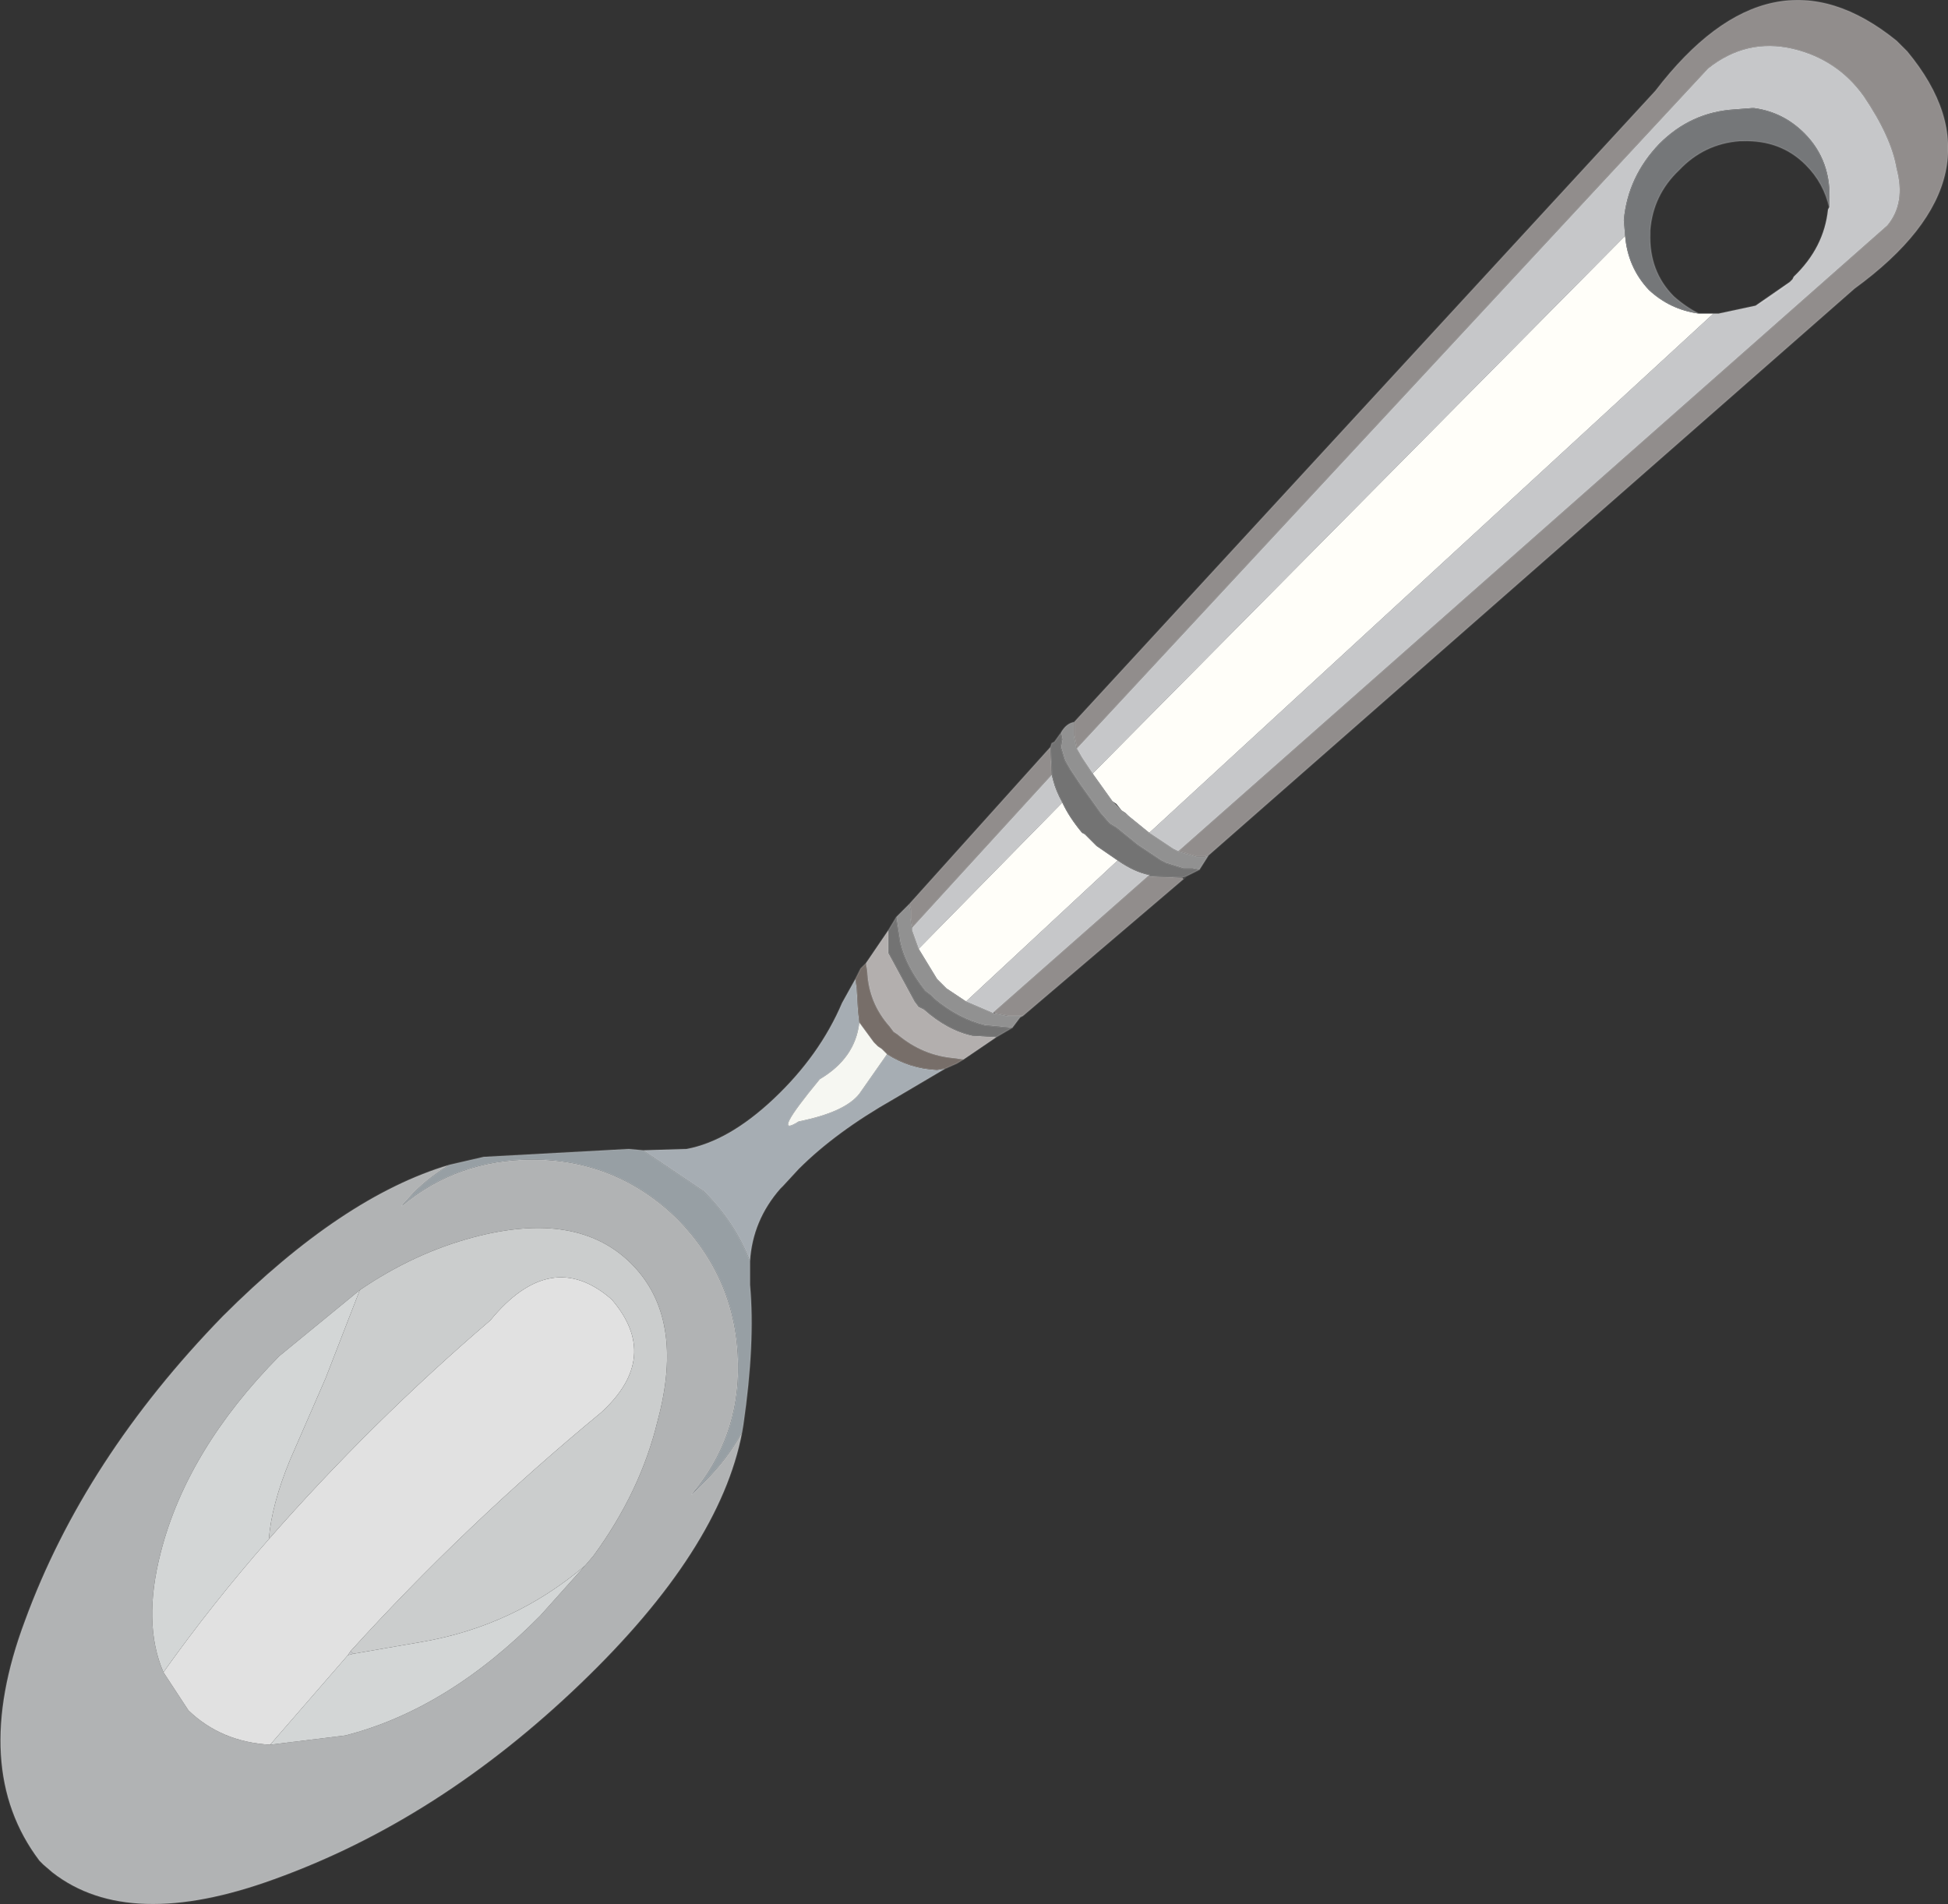
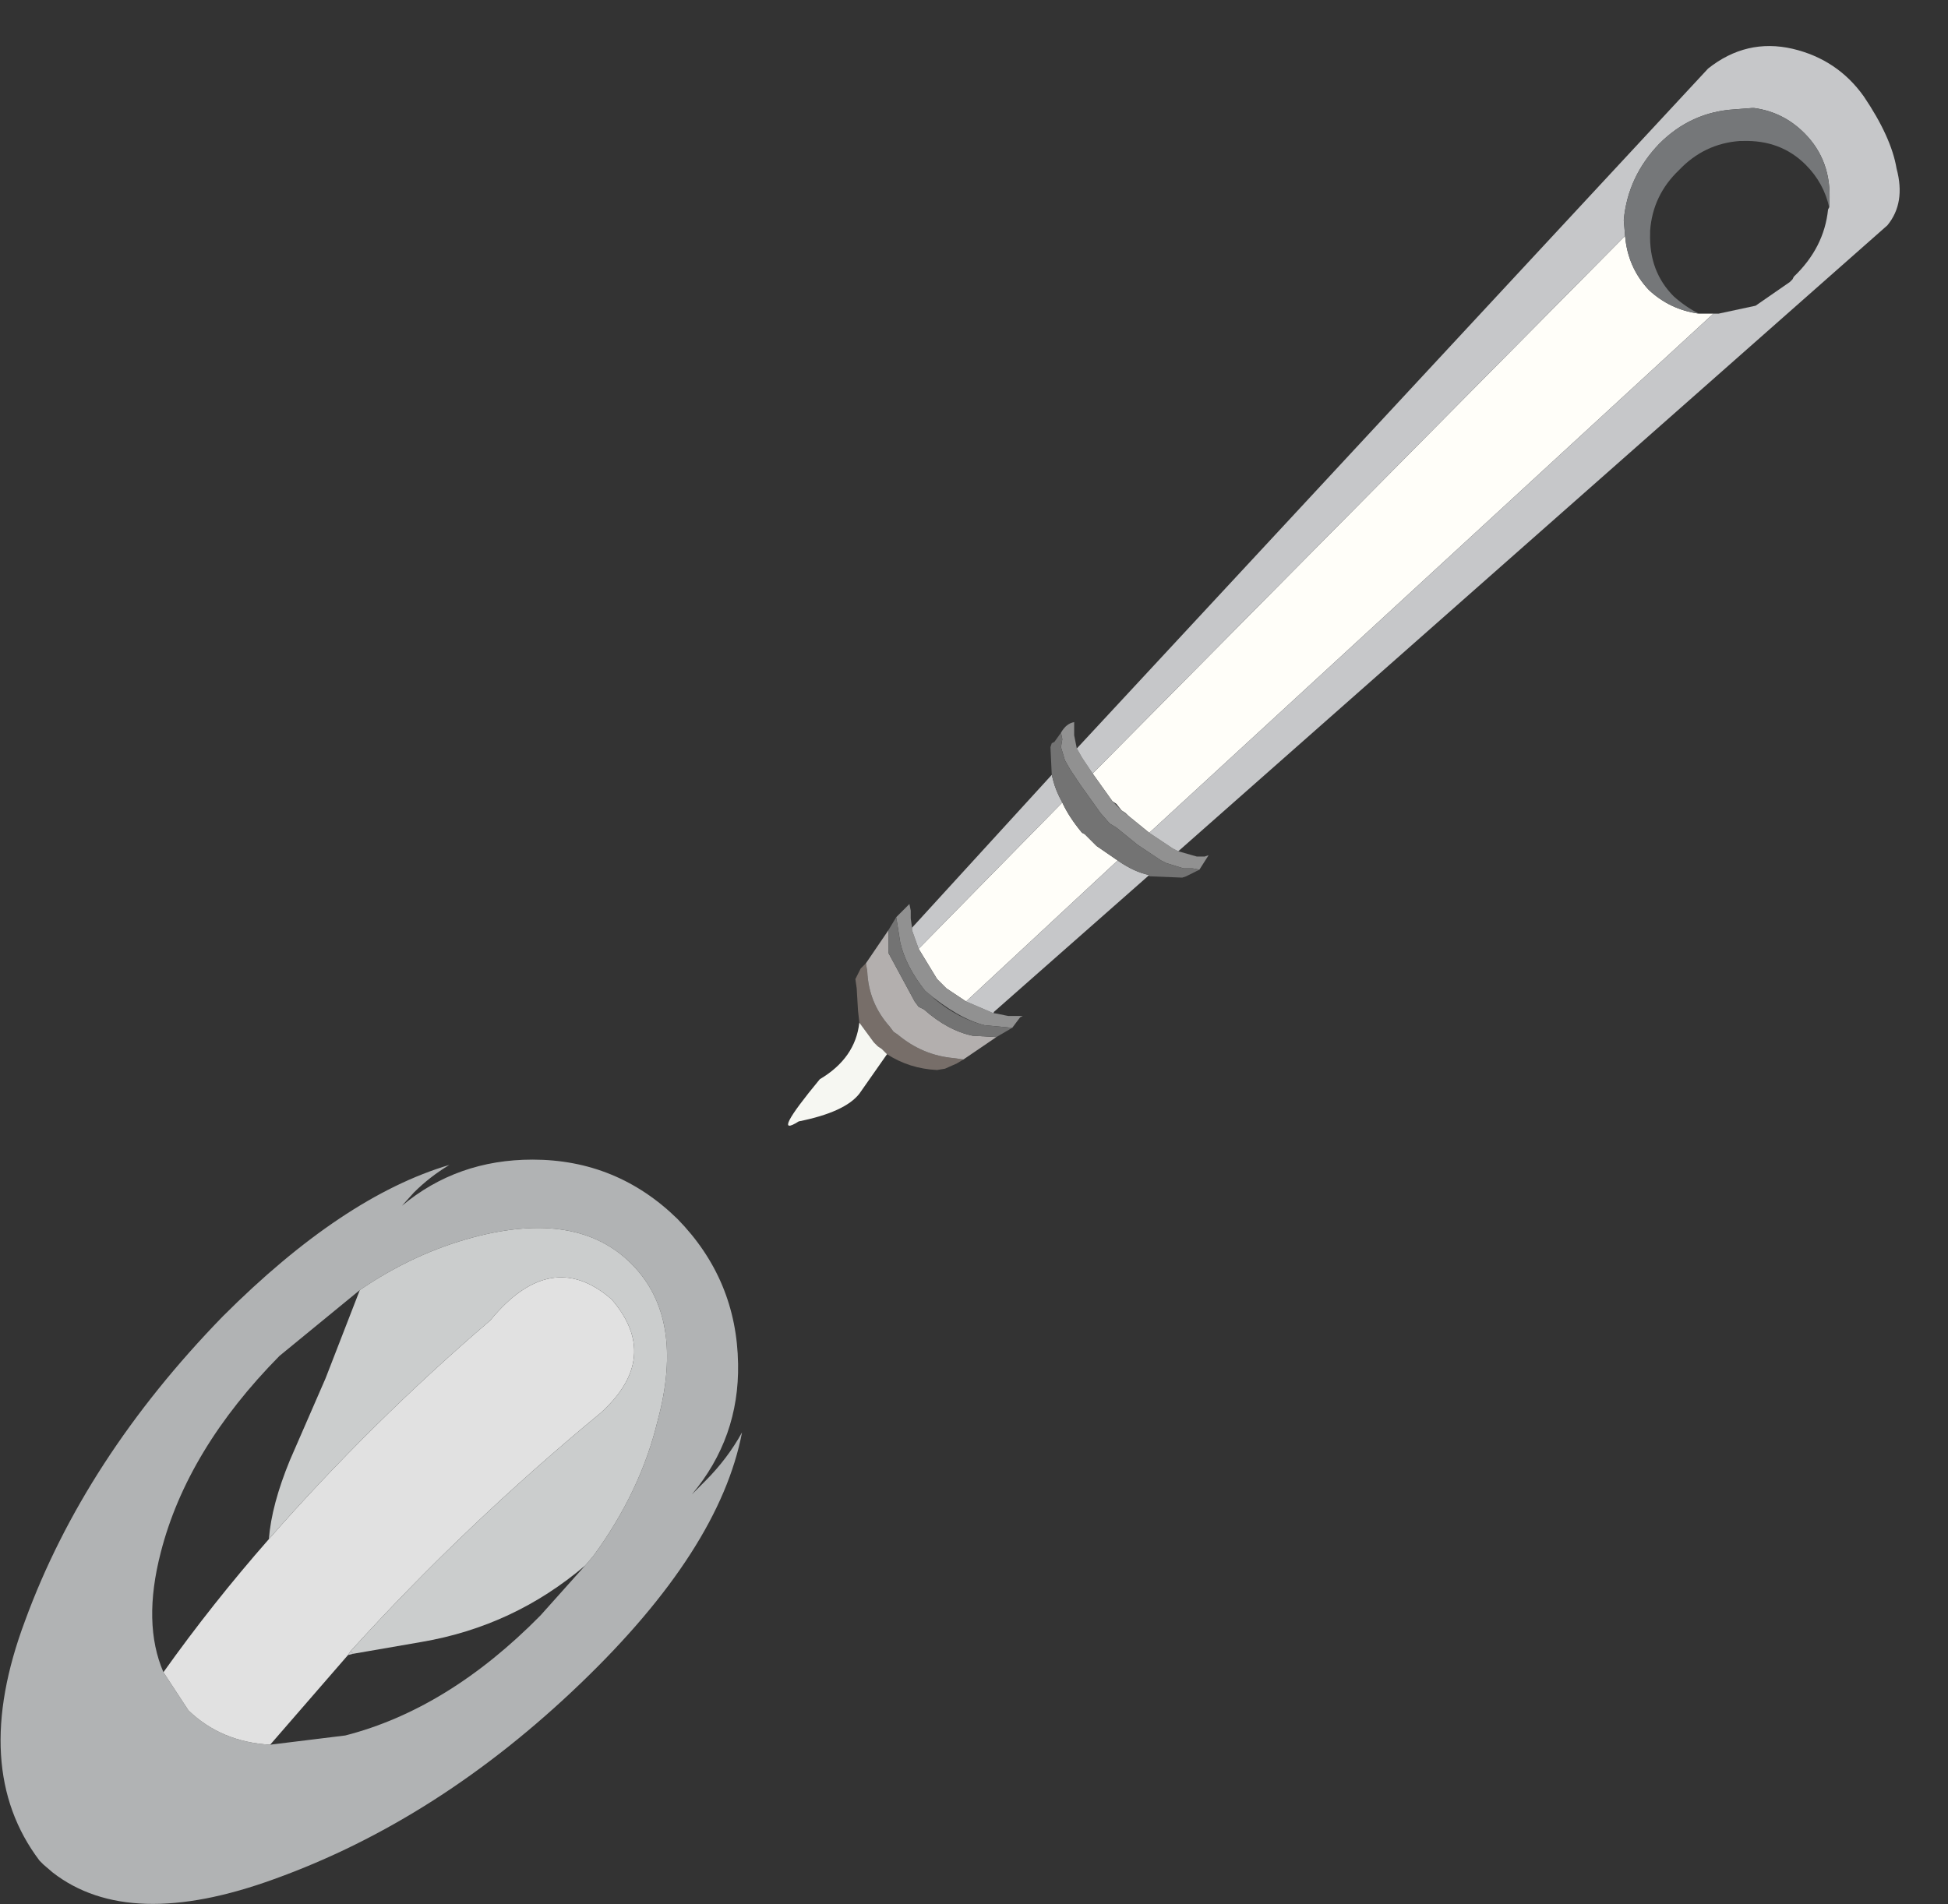
<svg xmlns="http://www.w3.org/2000/svg" height="72.25px" width="73.9px">
  <rect width="100%" height="100%" fill="#333333" stroke="none" />
  <g transform="matrix(1.0, 0.0, 0.0, 1.0, 36.95, 36.15)">
    <path d="M-19.9 8.05 Q-23.95 9.25 -28.5 13.8 -33.75 19.2 -36.0 25.35 -38.1 30.95 -35.45 34.45 L-35.3 34.6 -34.95 34.9 Q-32.05 37.15 -26.55 35.15 -20.3 32.9 -14.9 27.7 -9.65 22.65 -8.8 18.2 -9.35 19.2 -10.2 20.05 L-10.7 20.55 Q-8.9 18.4 -8.95 15.6 -9.0 12.4 -11.25 10.1 -13.55 7.85 -16.75 7.85 -19.6 7.85 -21.7 9.6 L-21.25 9.1 Q-20.65 8.5 -19.9 8.05 M-26.7 30.05 Q-28.55 29.95 -29.8 28.75 L-30.75 27.3 Q-31.55 25.45 -30.85 22.75 -29.85 18.85 -26.35 15.3 L-23.3 12.8 Q-21.25 11.4 -19.0 10.8 -15.05 9.75 -13.0 11.8 -10.95 13.85 -12.0 17.75 -12.65 20.45 -14.45 22.9 L-14.75 23.25 -16.45 25.15 Q-19.95 28.7 -23.85 29.7 L-26.7 30.05" fill="#b1b3b4" fill-rule="evenodd" stroke="none" />
    <path d="M-30.75 27.3 L-29.8 28.75 Q-28.55 29.95 -26.7 30.05 L-23.75 26.65 -23.65 26.5 Q-19.3 21.7 -14.15 17.45 -11.85 15.35 -13.75 13.15 -16.05 11.15 -18.35 13.95 -22.9 17.85 -26.75 22.25 -28.9 24.7 -30.75 27.3" fill="#e1e1e1" fill-rule="evenodd" stroke="none" />
    <path d="M-23.65 26.5 L-23.75 26.65 -23.55 26.6 -23.65 26.5" fill="#cacbce" fill-rule="evenodd" stroke="none" />
-     <path d="M-26.7 30.05 L-23.85 29.7 Q-19.95 28.7 -16.45 25.15 L-14.75 23.25 Q-17.45 25.55 -20.95 26.15 L-23.55 26.6 -23.75 26.65 -26.7 30.05 M-23.3 12.8 L-26.35 15.3 Q-29.85 18.85 -30.85 22.75 -31.55 25.45 -30.75 27.3 -28.9 24.7 -26.75 22.25 -26.65 20.95 -25.95 19.25 L-24.6 16.15 -23.3 12.8" fill="#d3d6d6" fill-rule="evenodd" stroke="none" />
    <path d="M-14.75 23.25 L-14.45 22.9 Q-12.65 20.45 -12.0 17.75 -10.95 13.85 -13.0 11.8 -15.05 9.75 -19.0 10.8 -21.25 11.4 -23.3 12.8 L-24.6 16.15 -25.95 19.25 Q-26.65 20.95 -26.75 22.25 -22.9 17.85 -18.35 13.95 -16.05 11.15 -13.75 13.15 -11.85 15.35 -14.15 17.45 -19.3 21.7 -23.65 26.5 L-23.55 26.6 -20.95 26.15 Q-17.45 25.55 -14.75 23.25" fill="#cbcdcd" fill-rule="evenodd" stroke="none" />
-     <path d="M-8.8 18.2 L-8.75 17.9 Q-8.3 14.8 -8.5 12.6 L-8.5 11.7 Q-9.05 10.25 -10.25 9.05 L-12.55 7.5 -13.1 7.45 -18.6 7.75 -19.9 8.05 Q-20.65 8.5 -21.25 9.1 L-21.7 9.6 Q-19.6 7.85 -16.75 7.85 -13.55 7.85 -11.25 10.1 -9.0 12.4 -8.95 15.6 -8.9 18.4 -10.7 20.55 L-10.2 20.05 Q-9.35 19.2 -8.8 18.2" fill="#979fa4" fill-rule="evenodd" stroke="none" />
-     <path d="M-8.5 11.7 Q-8.4 10.15 -7.35 8.95 L-7.25 8.85 -6.65 8.2 Q-5.25 6.8 -3.05 5.55 L-1.1 4.4 -1.4 4.45 Q-2.45 4.4 -3.3 3.85 L-4.35 5.35 Q-4.9 6.05 -6.65 6.4 -7.75 7.1 -5.85 4.8 -4.5 4.0 -4.35 2.65 L-4.4 2.2 -4.45 1.35 -4.5 1.0 -5.0 1.9 Q-5.85 3.9 -7.6 5.55 -9.3 7.15 -10.9 7.45 L-12.55 7.5 -10.25 9.05 Q-9.05 10.25 -8.5 11.7" fill="#a6adb3" fill-rule="evenodd" stroke="none" />
    <path d="M-1.1 4.4 L-0.65 4.2 -0.4 4.05 -0.75 4.0 Q-1.95 3.9 -2.9 3.1 L-3.05 3.0 -3.2 2.8 Q-4.0 1.9 -4.05 0.7 L-4.1 0.4 -4.3 0.6 -4.5 1.0 -4.45 1.35 -4.4 2.2 -4.35 2.65 -3.8 3.4 -3.65 3.55 -3.5 3.65 -3.3 3.85 Q-2.45 4.4 -1.4 4.45 L-1.1 4.4" fill="#776e69" fill-rule="evenodd" stroke="none" />
    <path d="M-3.3 3.85 L-3.5 3.65 -3.65 3.55 -3.8 3.4 -4.35 2.65 Q-4.5 4.0 -5.85 4.8 -7.75 7.1 -6.65 6.4 -4.9 6.05 -4.35 5.35 L-3.3 3.85" fill="#f6f7f2" fill-rule="evenodd" stroke="none" />
    <path d="M-0.4 4.05 L0.85 3.2 -0.05 3.15 Q-1.0 2.95 -1.9 2.15 L-2.1 2.05 -2.25 1.85 -3.25 0.0 -3.25 -0.85 -4.1 0.4 -4.05 0.7 Q-4.0 1.9 -3.2 2.8 L-3.05 3.0 -2.9 3.1 Q-1.95 3.9 -0.75 4.0 L-0.4 4.05" fill="#b3afae" fill-rule="evenodd" stroke="none" />
    <path d="M-2.1 -0.15 L-1.4 1.0 -1.2 1.2 -1.05 1.35 -0.3 1.85 5.45 -3.5 4.65 -4.05 4.6 -4.1 4.3 -4.4 4.2 -4.5 4.1 -4.55 Q3.6 -5.15 3.35 -5.7 L-2.1 -0.15 M5.25 -5.75 L5.4 -5.65 5.6 -5.4 5.75 -5.3 5.85 -5.2 6.65 -4.55 28.05 -24.25 27.5 -24.25 Q26.4 -24.4 25.6 -25.15 24.8 -26.0 24.7 -27.2 L4.5 -6.8 5.25 -5.75" fill="#fffef9" fill-rule="evenodd" stroke="none" />
-     <path d="M1.45 2.85 L1.75 2.45 1.85 2.4 1.65 2.4 1.3 2.4 0.8 2.3 0.75 2.3 -0.3 1.85 -1.05 1.35 -1.2 1.2 -1.4 1.0 -2.1 -0.15 -2.35 -0.85 -2.35 -0.95 -2.4 -1.3 -2.4 -1.6 -2.45 -1.85 -2.5 -1.8 -2.95 -1.35 -2.8 -0.4 Q-2.6 0.5 -1.85 1.45 L-1.65 1.6 -1.5 1.75 Q-0.6 2.5 0.4 2.75 L1.45 2.85 M8.55 -3.15 L8.9 -3.7 8.75 -3.65 8.45 -3.65 7.75 -3.85 7.55 -3.95 6.65 -4.55 5.85 -5.2 5.6 -5.4 5.25 -5.75 4.5 -6.8 4.1 -7.4 3.9 -7.75 3.8 -8.25 3.8 -8.55 3.8 -8.75 Q3.5 -8.7 3.3 -8.35 L3.35 -8.1 3.3 -7.8 3.45 -7.3 3.65 -6.95 4.05 -6.35 4.8 -5.3 5.15 -4.9 5.4 -4.75 6.2 -4.1 7.1 -3.5 7.3 -3.4 7.95 -3.2 8.3 -3.2 8.55 -3.15" fill="#919191" fill-rule="evenodd" stroke="none" />
-     <path d="M1.85 2.4 L7.95 -2.8 7.9 -2.85 6.65 -2.9 6.65 -2.95 0.75 2.25 0.8 2.3 1.3 2.4 1.65 2.4 1.85 2.4 M8.9 -3.7 L33.4 -25.2 Q39.3 -29.5 35.4 -34.2 L35.2 -34.4 35.0 -34.6 Q30.25 -38.45 25.85 -32.7 L3.8 -8.75 3.8 -8.55 3.8 -8.25 3.9 -7.75 27.85 -33.55 Q29.3 -34.7 31.05 -34.3 32.75 -33.9 33.75 -32.5 34.8 -30.95 35.0 -29.75 35.35 -28.45 34.65 -27.6 L7.75 -3.85 8.45 -3.65 8.75 -3.65 8.9 -3.7 M2.9 -7.8 L-2.45 -1.85 -2.4 -1.6 -2.4 -1.3 -2.35 -0.95 2.95 -6.75 2.9 -7.8" fill="#918d8c" fill-rule="evenodd" stroke="none" />
+     <path d="M1.45 2.85 L1.75 2.45 1.85 2.4 1.65 2.4 1.3 2.4 0.8 2.3 0.75 2.3 -0.3 1.85 -1.05 1.35 -1.2 1.2 -1.4 1.0 -2.1 -0.15 -2.35 -0.85 -2.35 -0.95 -2.4 -1.3 -2.4 -1.6 -2.45 -1.85 -2.5 -1.8 -2.95 -1.35 -2.8 -0.4 Q-2.6 0.5 -1.85 1.45 Q-0.6 2.5 0.4 2.75 L1.45 2.85 M8.55 -3.15 L8.9 -3.7 8.75 -3.65 8.45 -3.65 7.75 -3.85 7.55 -3.95 6.65 -4.55 5.85 -5.2 5.6 -5.4 5.25 -5.75 4.5 -6.8 4.1 -7.4 3.9 -7.75 3.8 -8.25 3.8 -8.55 3.8 -8.75 Q3.5 -8.7 3.3 -8.35 L3.35 -8.1 3.3 -7.8 3.45 -7.3 3.65 -6.95 4.05 -6.35 4.8 -5.3 5.15 -4.9 5.4 -4.75 6.2 -4.1 7.1 -3.5 7.3 -3.4 7.95 -3.2 8.3 -3.2 8.55 -3.15" fill="#919191" fill-rule="evenodd" stroke="none" />
    <path d="M-2.1 -0.15 L3.35 -5.7 Q3.1 -6.15 3.0 -6.55 L2.95 -6.75 -2.35 -0.95 -2.35 -0.85 -2.1 -0.15 M5.45 -3.5 L-0.3 1.85 0.75 2.3 0.75 2.25 6.65 -2.95 Q6.1 -3.05 5.45 -3.5 M4.5 -6.8 L24.7 -27.2 24.65 -27.8 Q24.8 -29.45 26.0 -30.7 27.2 -31.9 28.85 -32.0 L29.5 -32.05 29.6 -32.05 Q30.7 -31.9 31.5 -31.1 32.55 -30.05 32.45 -28.45 L32.45 -28.3 32.4 -28.2 Q32.25 -26.75 31.1 -25.65 L31.05 -25.55 30.95 -25.45 29.65 -24.55 28.25 -24.25 28.05 -24.25 6.65 -4.55 7.55 -3.95 7.75 -3.85 34.65 -27.6 Q35.35 -28.45 35.0 -29.75 34.8 -30.95 33.75 -32.5 32.75 -33.9 31.05 -34.3 29.3 -34.7 27.85 -33.55 L3.9 -7.75 4.1 -7.4 4.5 -6.8" fill="#c6c7c9" fill-rule="evenodd" stroke="none" />
    <path d="M0.85 3.2 L1.45 2.85 0.4 2.75 Q-0.6 2.5 -1.5 1.75 L-1.65 1.6 -1.85 1.45 Q-2.6 0.5 -2.8 -0.4 L-2.95 -1.35 -3.25 -0.85 -3.25 0.0 -2.25 1.85 -2.1 2.05 -1.9 2.15 Q-1.0 2.95 -0.05 3.15 L0.85 3.2 M8.05 -2.9 L8.15 -2.95 8.55 -3.15 8.3 -3.2 7.95 -3.2 7.3 -3.4 7.1 -3.5 6.2 -4.1 5.4 -4.75 5.15 -4.9 4.8 -5.3 4.05 -6.35 3.65 -6.95 3.45 -7.3 3.3 -7.8 3.35 -8.1 3.3 -8.35 3.05 -8.0 2.95 -7.95 2.9 -7.8 2.95 -6.75 3.0 -6.55 Q3.1 -6.15 3.35 -5.7 3.6 -5.15 4.1 -4.55 L4.2 -4.5 4.3 -4.4 4.6 -4.1 4.65 -4.05 5.45 -3.5 Q6.1 -3.05 6.65 -2.95 L6.65 -2.9 7.9 -2.85 8.05 -2.9" fill="#737373" fill-rule="evenodd" stroke="none" />
    <path d="M24.7 -27.2 Q24.8 -26.0 25.6 -25.15 26.4 -24.4 27.5 -24.25 27.0 -24.5 26.55 -24.9 25.6 -25.85 25.65 -27.3 L25.65 -27.4 Q25.75 -28.75 26.75 -29.7 27.7 -30.7 29.05 -30.8 L29.15 -30.8 Q30.6 -30.85 31.55 -29.9 32.25 -29.2 32.45 -28.25 L32.45 -28.3 32.45 -28.45 Q32.55 -30.05 31.5 -31.1 30.7 -31.9 29.6 -32.05 L29.5 -32.05 28.85 -32.0 Q27.2 -31.9 26.0 -30.7 24.8 -29.45 24.65 -27.8 L24.7 -27.2" fill="#757779" fill-rule="evenodd" stroke="none" />
-     <path d="M-19.9 8.05 Q-23.95 9.25 -28.5 13.8 -33.75 19.2 -36.0 25.35 -38.1 30.95 -35.45 34.45 L-35.3 34.6 -34.95 34.9 Q-32.05 37.15 -26.55 35.15 -20.3 32.9 -14.9 27.7 -9.65 22.65 -8.8 18.2 L-8.75 17.9 Q-8.3 14.8 -8.5 12.6 L-8.5 11.7 Q-8.4 10.15 -7.35 8.95 L-7.25 8.85 -6.65 8.2 Q-5.25 6.8 -3.05 5.55 L-1.1 4.4 -0.65 4.2 -0.4 4.05 0.85 3.2 1.45 2.85 1.75 2.45 1.85 2.4 7.95 -2.8 8.05 -2.9 8.15 -2.95 8.55 -3.15 8.9 -3.7 33.4 -25.2 Q39.3 -29.5 35.4 -34.2 L35.2 -34.4 35.0 -34.6 Q30.25 -38.45 25.85 -32.7 L3.8 -8.75 Q3.5 -8.7 3.3 -8.35 L3.05 -8.0 2.95 -7.95 2.9 -7.8 -2.45 -1.85 -2.5 -1.8 -2.95 -1.35 -3.25 -0.85 -4.1 0.4 -4.3 0.6 -4.5 1.0 -5.0 1.9 Q-5.85 3.9 -7.6 5.55 -9.3 7.15 -10.9 7.45 L-12.55 7.5 -13.1 7.45 -18.6 7.75 -19.9 8.05 Q-20.65 8.5 -21.25 9.1 L-21.7 9.6 Q-19.6 7.85 -16.75 7.85 -13.55 7.85 -11.25 10.1 -9.0 12.4 -8.95 15.6 -8.9 18.4 -10.7 20.55 L-10.2 20.05 Q-9.35 19.2 -8.8 18.2 M-3.3 3.85 L-3.5 3.65 -3.65 3.55 -3.8 3.4 -4.35 2.65 -4.4 2.2 -4.45 1.35 -4.5 1.0 M-4.35 2.65 Q-4.5 4.0 -5.85 4.8 -7.75 7.1 -6.65 6.4 -4.9 6.05 -4.35 5.35 L-3.3 3.85 Q-2.45 4.4 -1.4 4.45 L-1.1 4.4 M-8.5 11.7 Q-9.05 10.25 -10.25 9.05 L-12.55 7.5 M-4.1 0.4 L-4.05 0.7 Q-4.0 1.9 -3.2 2.8 L-3.05 3.0 -2.9 3.1 Q-1.95 3.9 -0.75 4.0 L-0.4 4.05 M-0.3 1.85 L-1.05 1.35 -1.2 1.2 -1.4 1.0 -2.1 -0.15 3.35 -5.7 Q3.6 -5.15 4.1 -4.55 L4.2 -4.5 4.3 -4.4 4.6 -4.1 4.65 -4.05 5.45 -3.5 -0.3 1.85 0.75 2.3 0.8 2.3 1.3 2.4 1.65 2.4 1.85 2.4 M0.75 2.3 L0.75 2.25 6.65 -2.95 6.65 -2.9 7.9 -2.85 8.05 -2.9 M-3.25 -0.85 L-3.25 0.0 -2.25 1.85 -2.1 2.05 -1.9 2.15 Q-1.0 2.95 -0.05 3.15 L0.85 3.2 M-2.95 -1.35 L-2.8 -0.4 Q-2.6 0.5 -1.85 1.45 L-1.65 1.6 -1.5 1.75 Q-0.6 2.5 0.4 2.75 L1.45 2.85 M-2.45 -1.85 L-2.4 -1.6 -2.4 -1.3 -2.35 -0.95 -2.35 -0.85 -2.1 -0.15 M5.85 -5.2 L5.75 -5.3 5.6 -5.4 5.4 -5.65 5.25 -5.75 4.5 -6.8 24.7 -27.2 Q24.8 -26.0 25.6 -25.15 26.4 -24.4 27.5 -24.25 L28.05 -24.25 6.65 -4.55 5.85 -5.2 5.6 -5.4 5.25 -5.75 M3.3 -8.35 L3.35 -8.1 3.3 -7.8 3.45 -7.3 3.65 -6.95 4.05 -6.35 4.8 -5.3 5.15 -4.9 5.4 -4.75 6.2 -4.1 7.1 -3.5 7.3 -3.4 7.95 -3.2 8.3 -3.2 8.55 -3.15 M6.65 -4.55 L7.55 -3.95 7.75 -3.85 8.45 -3.65 8.75 -3.65 8.9 -3.7 M6.65 -2.95 Q6.1 -3.05 5.45 -3.5 M3.35 -5.7 Q3.1 -6.15 3.0 -6.55 L2.95 -6.75 2.9 -7.8 2.95 -7.95 M3.9 -7.75 L4.1 -7.4 4.5 -6.8 M3.8 -8.75 L3.8 -8.55 3.8 -8.25 3.9 -7.75 27.85 -33.55 Q29.3 -34.7 31.05 -34.3 32.75 -33.9 33.75 -32.5 34.8 -30.95 35.0 -29.75 35.35 -28.45 34.65 -27.6 L7.75 -3.85 M-2.35 -0.95 L2.95 -6.75 M32.45 -28.25 Q32.25 -29.2 31.55 -29.9 30.6 -30.85 29.15 -30.8 L29.05 -30.8 Q27.7 -30.7 26.75 -29.7 25.75 -28.75 25.65 -27.4 L25.65 -27.3 Q25.6 -25.85 26.55 -24.9 27.0 -24.5 27.5 -24.25 M32.45 -28.3 L32.45 -28.45 Q32.55 -30.05 31.5 -31.1 30.7 -31.9 29.6 -32.05 L29.5 -32.05 28.85 -32.0 Q27.2 -31.9 26.0 -30.7 24.8 -29.45 24.65 -27.8 L24.7 -27.2 M28.05 -24.25 L28.25 -24.25 29.65 -24.55 30.95 -25.45 31.05 -25.55 31.1 -25.65 Q32.25 -26.75 32.4 -28.2 L32.45 -28.3 M32.45 -28.25 L32.4 -28.2 M29.65 -24.55 Q30.4 -24.9 31.05 -25.55" fill="none" stroke="#ffffff" stroke-linecap="round" stroke-linejoin="round" stroke-opacity="0.122" stroke-width="0.05" />
  </g>
</svg>